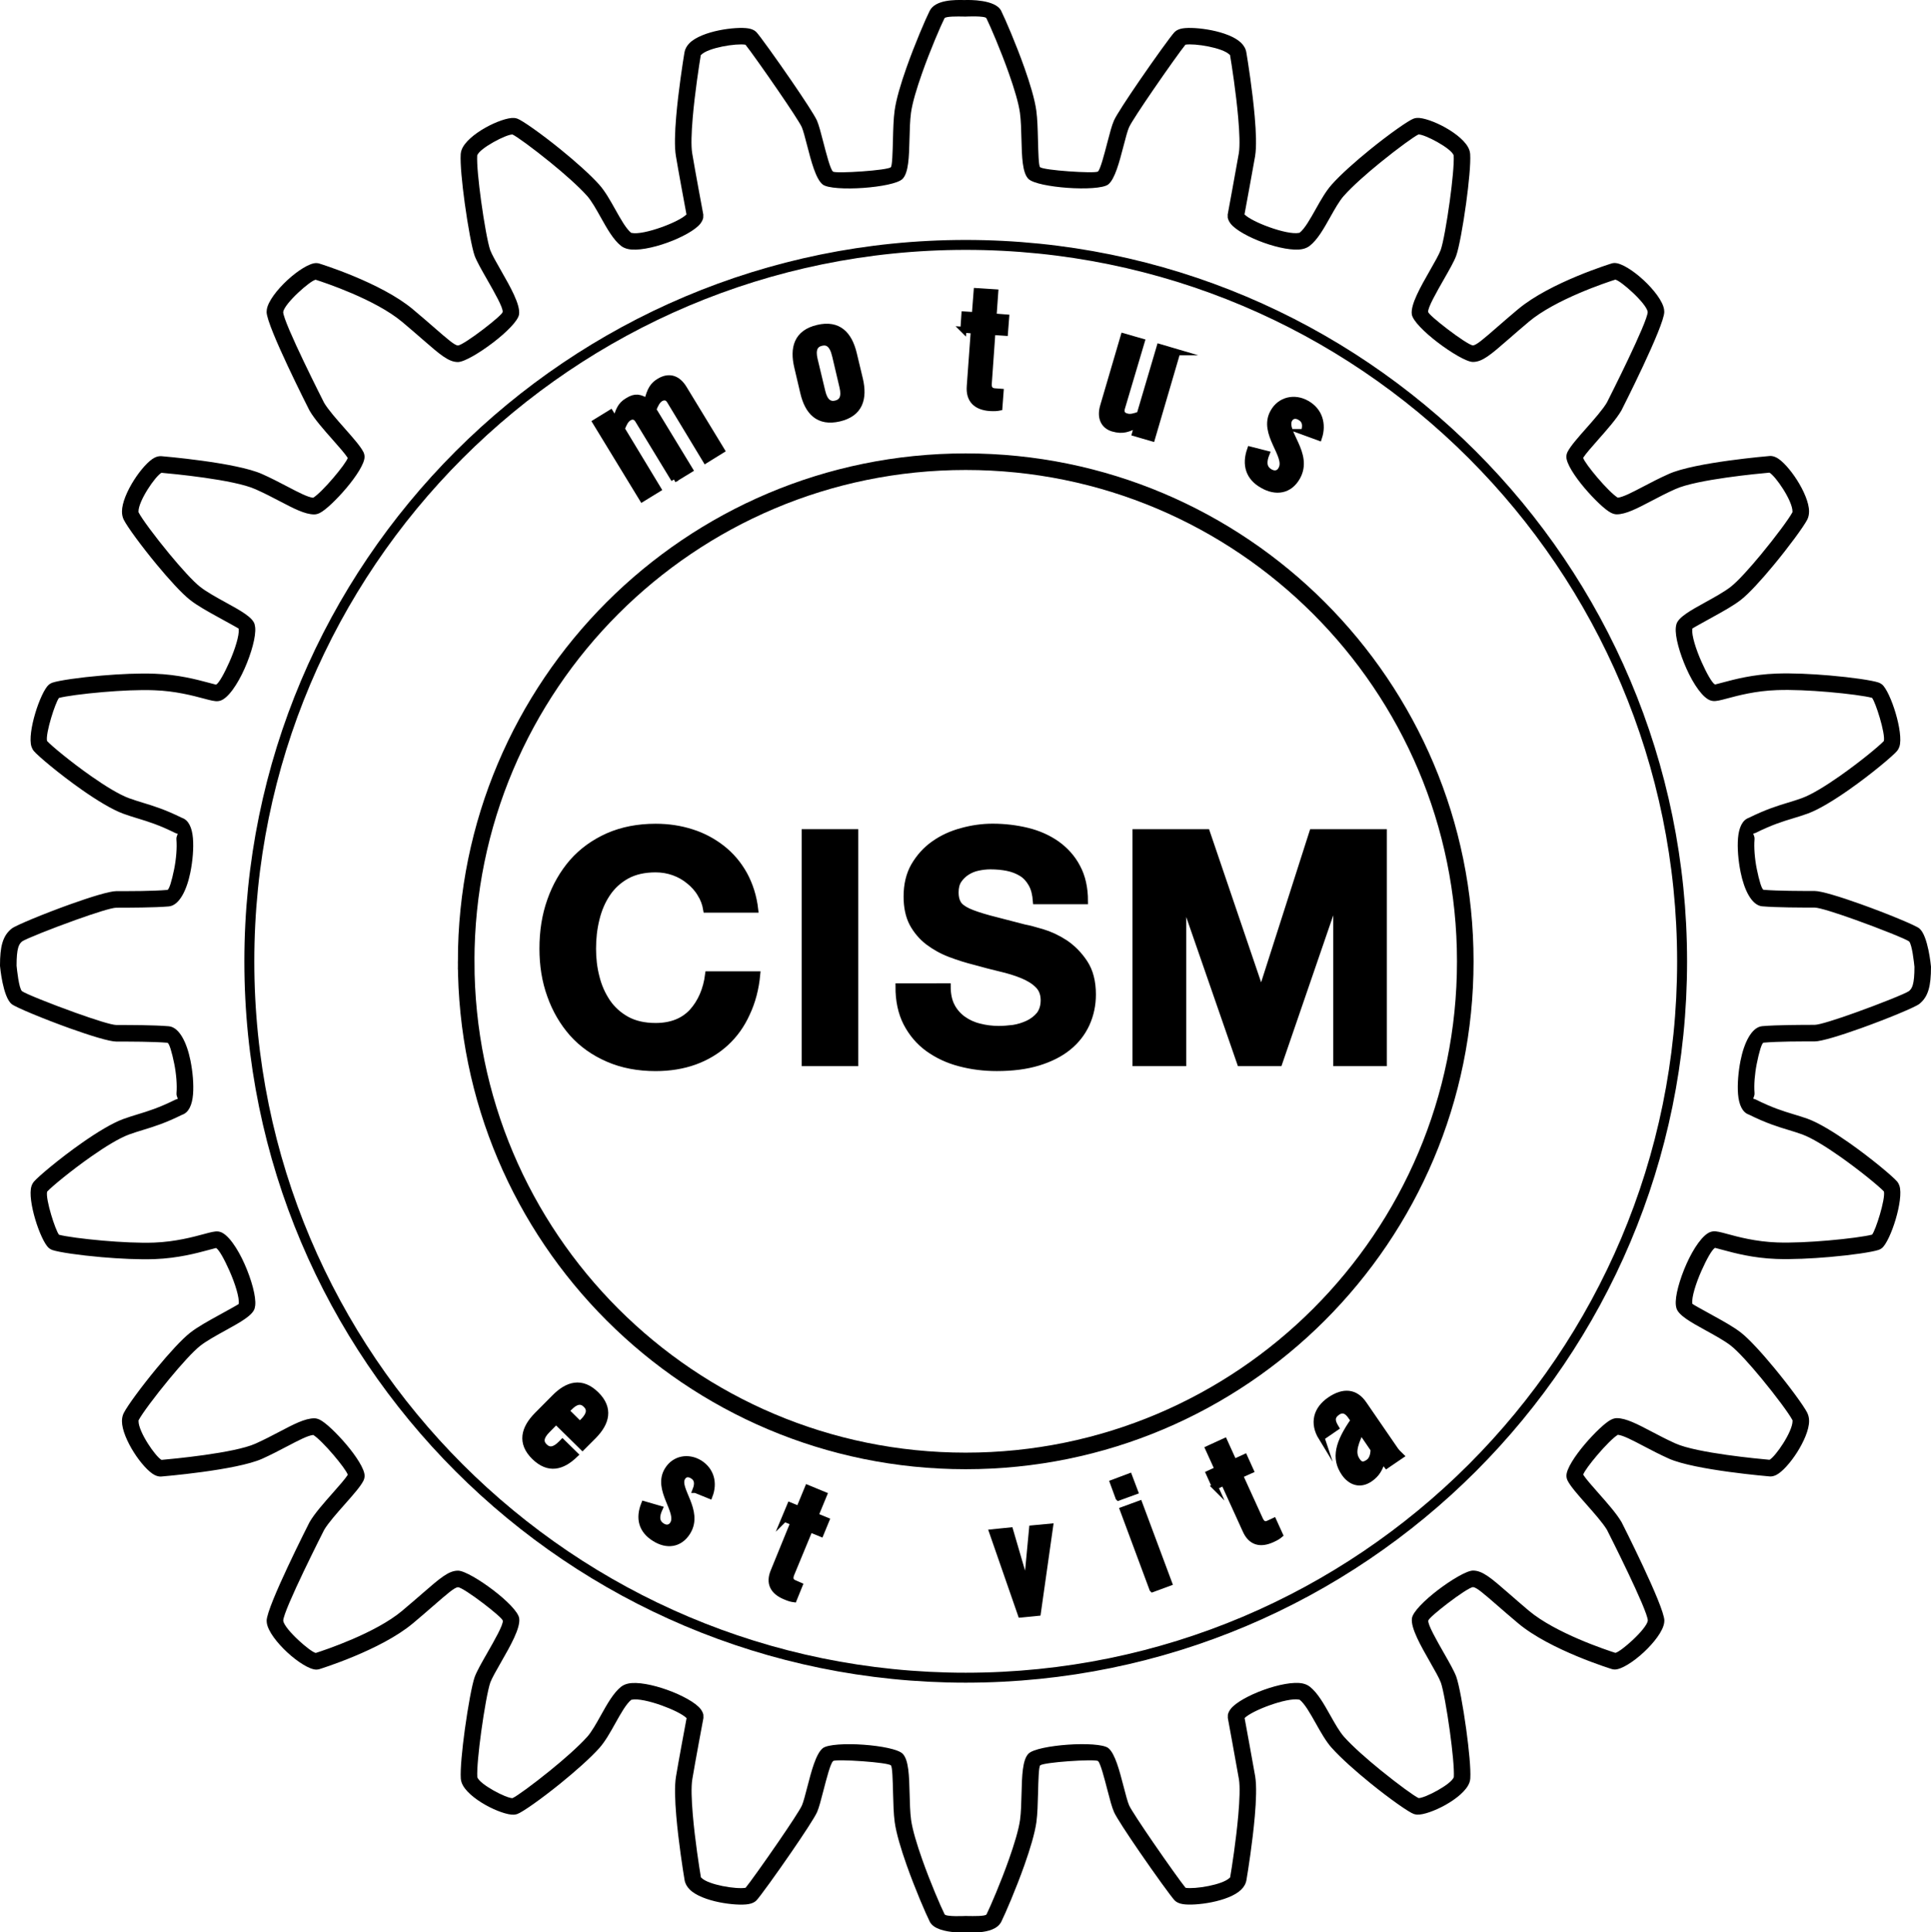
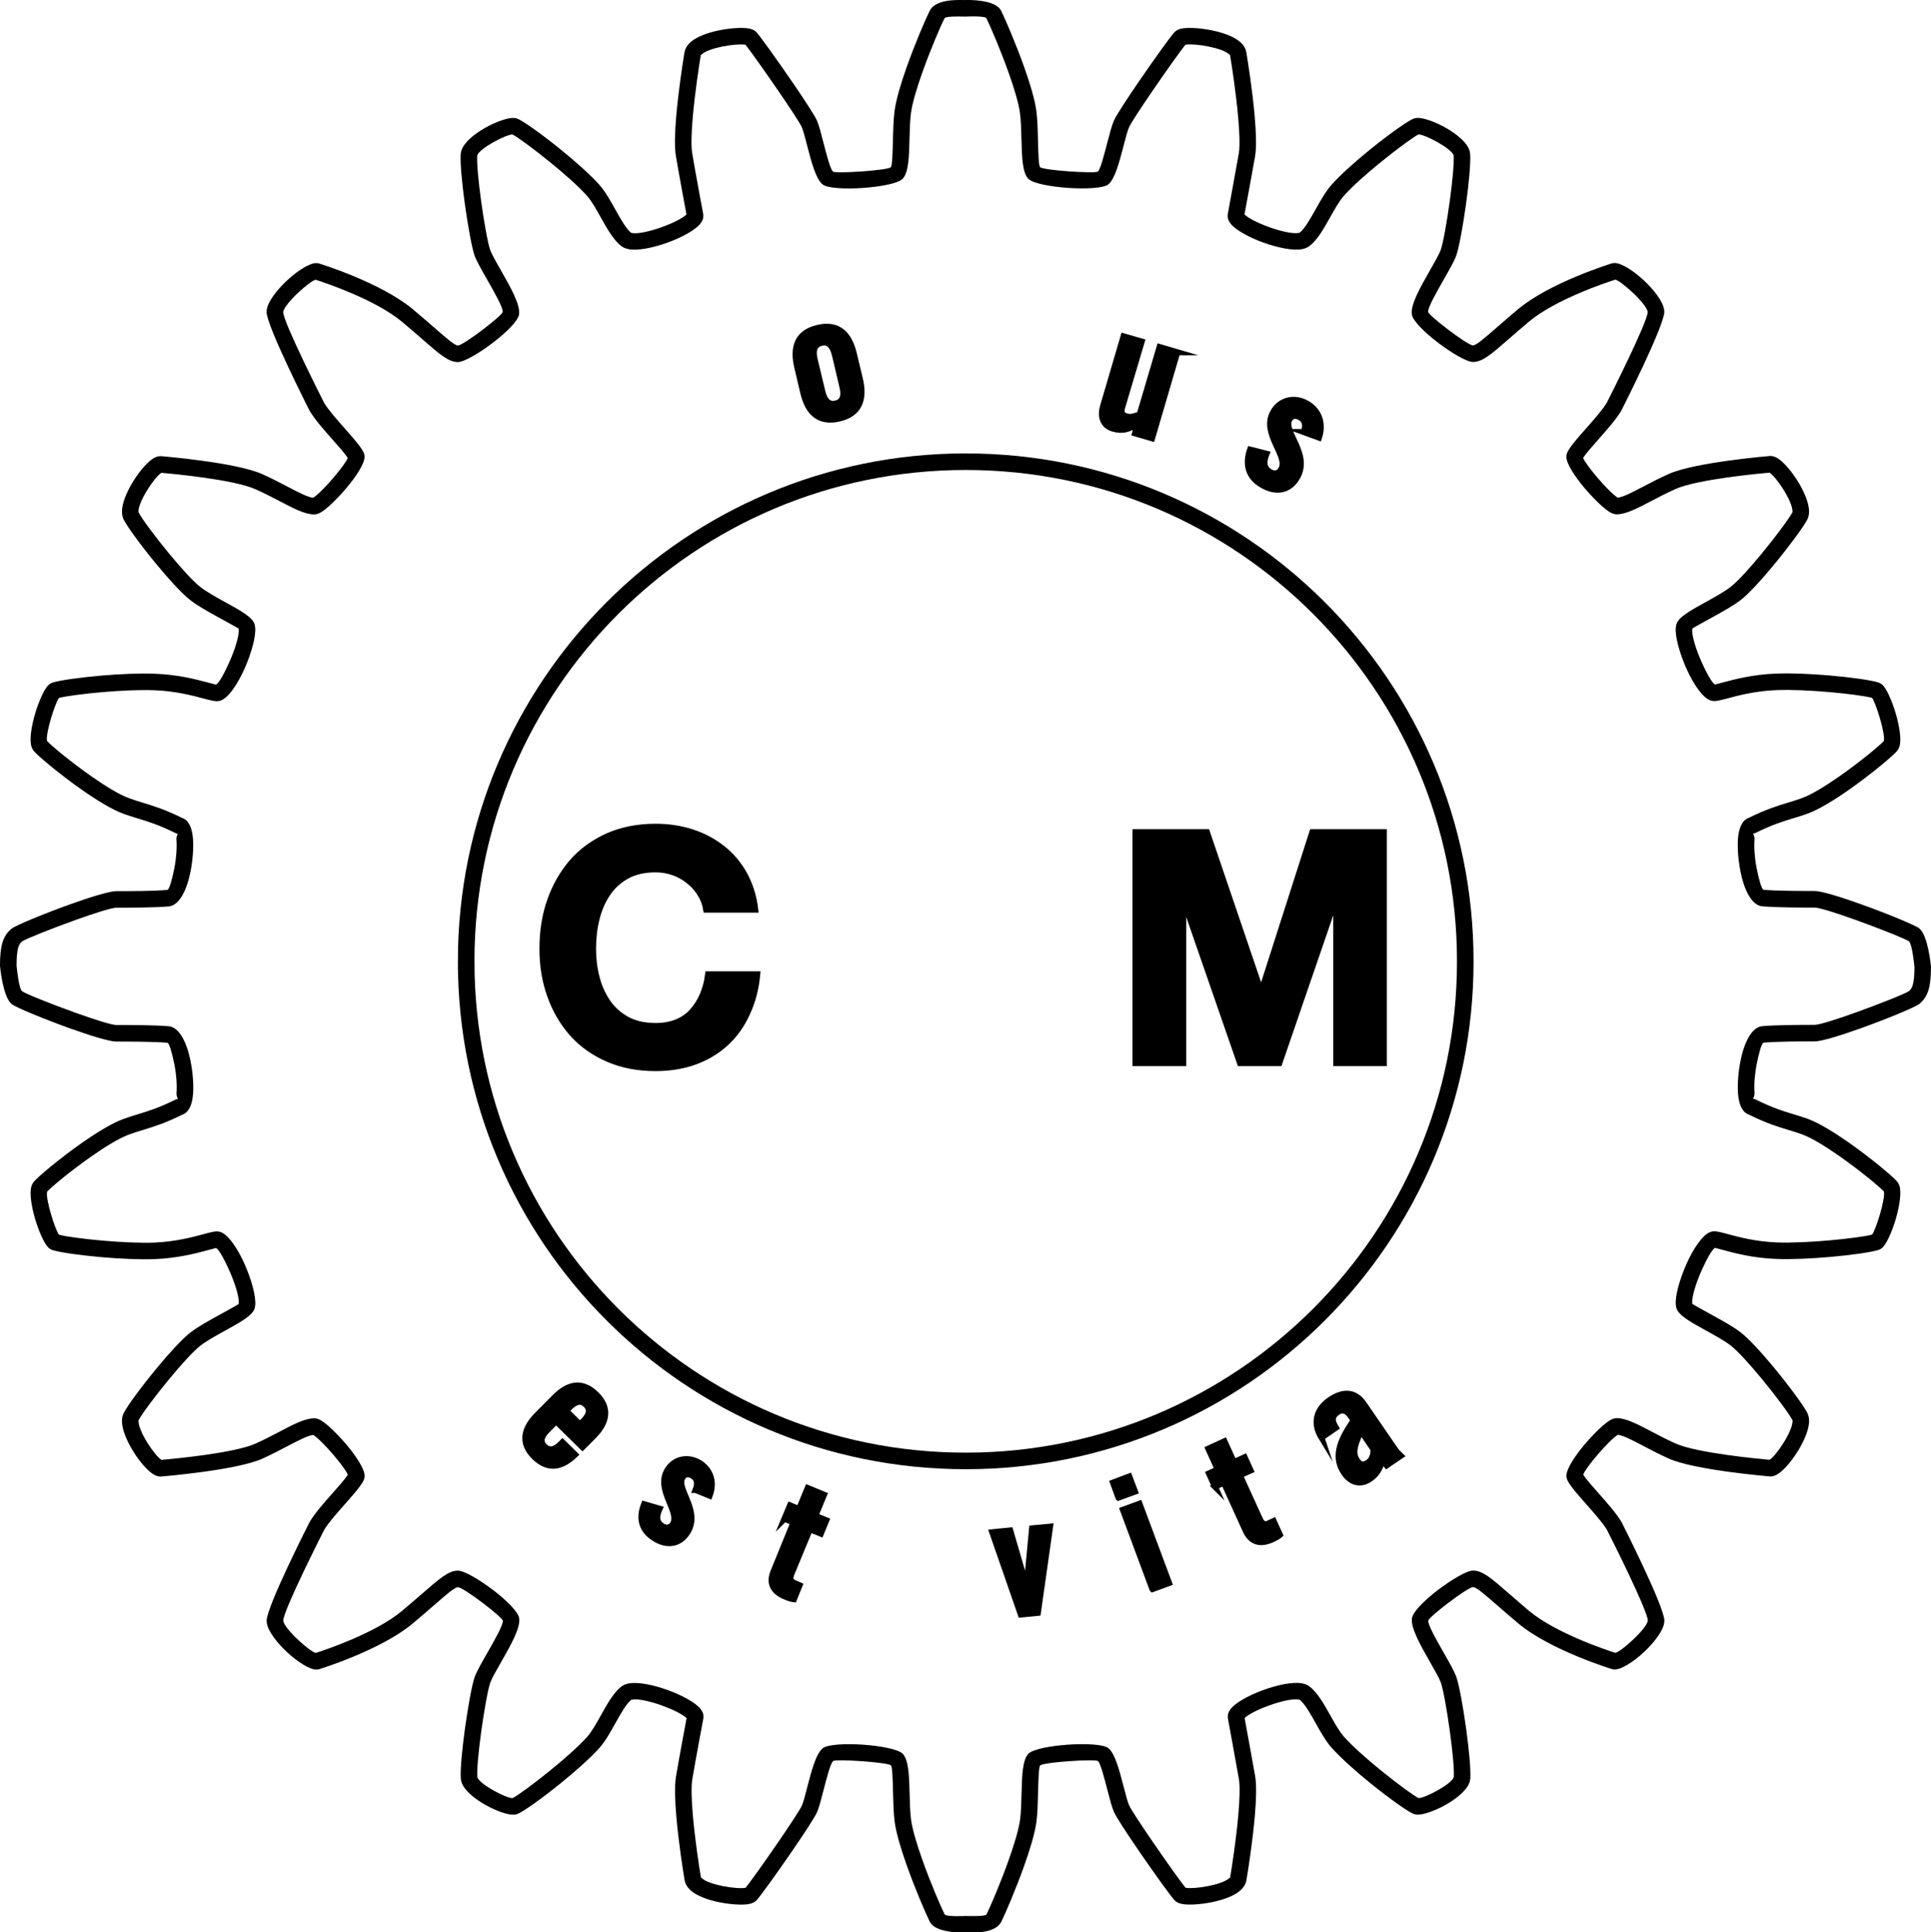
<svg xmlns="http://www.w3.org/2000/svg" xml:space="preserve" width="112.988mm" height="113.048mm" version="1.1" style="shape-rendering:geometricPrecision; text-rendering:geometricPrecision; image-rendering:optimizeQuality; fill-rule:evenodd; clip-rule:evenodd" viewBox="0 0 14780.84 14788.66">
  <defs>
    <style type="text/css">
   
    .str2 {stroke:black;stroke-width:76.1;stroke-miterlimit:4}
    .str0 {stroke:black;stroke-width:46.15;stroke-miterlimit:22.926}
    .str1 {stroke:black;stroke-width:126.84;stroke-miterlimit:4}
    .fil1 {fill:none;fill-rule:nonzero}
    .fil0 {fill:black;fill-rule:nonzero}
   
  </style>
  </defs>
  <g id="Livello_x0020_1">
    <path class="fil0 str0" d="M5360.56 6840.48c-23.39,-37.09 -51.96,-69.79 -87.39,-97.51 -34.34,-28.48 -73.41,-50.43 -116.3,-65.81 -44.05,-15.69 -90.26,-23.48 -138.43,-23.48 -86.81,0 -160.74,16.81 -221.77,50.53 -61,34.14 -110.53,79.71 -148.32,136.84 -37.86,56.6 -65.59,121.79 -82.81,193.9 -18.14,73.31 -26.19,148.32 -26.19,225.87 0,74.55 8.05,146.92 26.19,216.59 17.22,70.42 44.95,132.61 82.81,189.58 37.79,56.06 87.32,100.96 148.32,135.11 61.04,33.66 134.96,50.55 221.77,50.55 118.56,0 211.69,-36.6 278.96,-108.83 65.4,-72.62 108.43,-168.32 123.1,-286.71l375.84 0c-10.1,109.81 -36.6,210.15 -78.43,298.77 -40.15,89.26 -94.16,164.63 -162.34,227.26 -67.65,61.88 -146.58,109.59 -237.58,142.62 -90.34,32.6 -191.06,48.94 -299.55,48.94 -134.21,0 -256.25,-23.02 -364.39,-70.21 -108.38,-46.78 -199.2,-111.46 -273.36,-194 -72.81,-82.78 -130.01,-179.52 -169.38,-290.89 -40.32,-111.3 -59.14,-230.7 -59.14,-359.12 0,-132.32 18.82,-254.66 59.14,-368.05 39.38,-112.46 96.57,-211.32 169.38,-295.6 74.16,-84.01 164.97,-149.69 273.36,-198.1 108.15,-47.38 229.81,-71.05 364.39,-71.05 98.01,0 189.36,13.76 276.52,41.85 87.18,27.42 163.91,69.11 232.24,122.35 68.68,53.79 125.14,119.88 169.43,199.16 43.41,79.37 72.88,170 84.36,271.26l-375.17 0c-7.1,-44.35 -22.46,-84.12 -45.28,-121.82z" />
-     <polygon class="fil0 str0" points="6546.67,6369.22 6546.67,8136.79 6159.35,8136.79 6159.35,6369.22 " />
-     <path class="fil0 str0" d="M7285.23 7699.93c21.81,40.95 51.61,74.79 86.44,99.59 35.28,25.4 76.52,45.24 125.19,57.02 47.77,12.43 96.77,18.47 148.19,18.47 35.41,0 71.65,-2.88 111.9,-7.84 39.39,-6.36 76.07,-17.8 111.22,-34.17 33.49,-15.97 63.87,-38.71 87.57,-67.55 21.6,-29.19 33.14,-65.53 33.14,-110.19 0,-47.42 -14.98,-86.8 -45.34,-116.07 -30.34,-30.19 -70.63,-54.38 -119.25,-74.32 -49.17,-20.19 -105.78,-37.58 -168.78,-52.14 -62.37,-15.06 -126.19,-31.37 -190.18,-49.46 -65.76,-16.44 -130.57,-36.64 -192.98,-60.54 -62.78,-23.8 -118.17,-55.1 -168.38,-92.84 -49.03,-37.66 -89.28,-84.85 -120.16,-141.48 -29.79,-56.92 -44.16,-125.94 -44.16,-207.37 0,-90.34 18.52,-168.49 56.88,-235.42 39.57,-66.87 88.92,-122.79 152.42,-167.2 62.43,-44.45 133.85,-77.18 212.09,-98.09 79.37,-22.06 158.15,-33.12 237.32,-33.12 92.45,0 180.24,10.73 265.73,31.41 84.18,20.55 159.99,54.35 225.39,100.21 65.34,46.68 119.07,105.66 156.75,177.51 39.21,72.49 58.76,159.34 58.76,261.32l-375.59 0c-3.96,-52.67 -14.43,-95.99 -33.99,-130.8 -19.65,-34.59 -43.26,-61.86 -74.76,-81.45 -31.72,-19.65 -68.37,-34.21 -108.57,-42.38 -39.13,-8.08 -83.92,-12.36 -131.2,-12.36 -31.32,0 -61.88,3.6 -93.43,10.27 -32.09,6.37 -59.94,18.14 -86.12,34.82 -25.47,16.35 -45.66,36.56 -62.43,60.79 -16.9,25.29 -24.33,56.26 -24.33,94.57 0,34.17 6.89,62.62 19.78,83.72 12.89,22.1 38.76,41.5 77.25,59.64 39.62,18.12 93.47,35.63 161.48,54.38 68.14,18.22 157.74,41.1 267.8,69.42 33.31,6.06 79.28,18.22 137.14,35.52 58.45,17.44 117.17,44.5 175.05,82.19 56.88,38.41 107.39,88.93 149.13,152.13 42.36,63.71 63.28,144.79 63.28,243.31 0,80.71 -16.09,155.38 -47.51,225.18 -31.45,68.33 -77.69,129.05 -139.92,179.3 -61.21,50.05 -138.77,88.93 -229.77,116.95 -92.61,28.09 -197.08,41.6 -317.99,41.6 -97.12,0 -191.67,-11.33 -283.04,-35.56 -92.16,-23.8 -172.19,-61.92 -243.27,-112.71 -70.13,-50.95 -125.56,-116.34 -166.7,-195.64 -40.47,-78.92 -60.53,-172.8 -59.85,-281.39l376.44 -0.35c0,59.47 10.1,109.56 31.37,151.13z" />
    <polygon class="fil0 str0" points="9238.21,6369.22 9651.34,7584.13 9656.48,7584.13 10045.46,6369.22 10592.49,6369.22 10592.49,8136.79 10228.57,8136.79 10228.57,6883.79 10222.84,6883.79 9792.27,8136.79 9492.07,8136.79 9062.13,6896.3 9056.89,6896.3 9056.89,8136.79 8691.81,8136.79 8691.81,6369.22 " />
    <path class="fil1 str1" d="M3568.21 7357.84c0,-2111.81 1711.78,-3824.19 3823.33,-3824.19 2111.75,-0.34 3824.37,1711.76 3824.37,3823.82 0.76,2111.81 -1712.09,3823.92 -3824.05,3823.92 -2111.24,0.31 -3823.65,-1711.37 -3823.65,-3823.56z" />
-     <path class="fil1 str2" d="M1908.5 7358.24c0,-3028.63 2454.58,-5483.6 5483.05,-5483.88 3028.66,0 5483.77,2454.5 5484.13,5483.11 0.27,3027.89 -2454.75,5482.69 -5483.26,5483 -3028.25,0.31 -5483.58,-2454.27 -5483.92,-5482.23z" />
    <path class="fil0" d="M14613.01 7205.19c-22.87,-17.77 -224.64,-98.65 -414.7,-166.57 -141.45,-50.53 -272.26,-92.42 -308.69,-92.42 -103.57,0 -284.03,-0.01 -399.99,-9.51l-0.25 0c-80.52,-6.91 -138.18,-124.88 -165.76,-260.8 -9.18,-45.26 -15.71,-91.95 -19.07,-135.68 -3.49,-45.45 -3.9,-89.06 -0.71,-126.36 6.75,-78.86 32.81,-137.78 83.04,-154.81 131.51,-64.92 217.52,-91.1 299.9,-116.14 34.59,-10.52 68.51,-20.84 106.83,-34.73 75.6,-27.84 182.65,-94.08 287.43,-167.49 155.92,-109.25 303.25,-231.17 338.95,-269.37 6.25,-29.09 -9.39,-103.67 -31.2,-177.47 -20.66,-69.87 -44.61,-133.37 -59.04,-152.72 -51.36,-13.92 -184.2,-31.95 -334.32,-44.83 -135.84,-11.67 -283,-18.76 -394.07,-14.42l-0.48 0c-162.53,5.57 -296.76,41.52 -379.53,63.68 -49.99,13.37 -84.27,22.55 -109.49,19.6 -4.74,-0.61 -9.72,-1.62 -14.8,-3.01l-0.25 0c-60.86,-16.9 -134.53,-125.26 -188.1,-245.45 -50.78,-113.94 -88.39,-244.12 -81.09,-314.55 0.89,-8.67 2.41,-16.91 4.55,-24.62 15.19,-54.16 110.93,-107.01 216.95,-165.5 72.53,-40.02 150.73,-83.17 198.84,-120.93l0.25 -0.25c54.52,-42.44 143.91,-141.45 231.08,-246.83 110.36,-133.42 214.95,-274.27 241.23,-324.03l0.13 -5.55c0,-40.89 -32.12,-108.89 -71.84,-171.54 -37.41,-58.96 -78.6,-109.35 -104.17,-125.48 -80.6,7.1 -557.56,51.75 -719.76,125.6l-0.73 0.24c-66.06,29.36 -129.04,62.35 -185.6,91.96 -107.14,56.12 -193.32,101.25 -263.34,101.25 -14.15,0 -29.21,-4.29 -44.79,-12.28 -46.03,-23.6 -130.4,-105.05 -201.62,-189.19 -74.96,-88.55 -139.05,-186.6 -139.05,-238.18 0,-13.51 3,-26.35 9.2,-38.45 22.55,-44.57 79.94,-109.51 141.91,-179.63 61.44,-69.52 127.78,-144.57 159.35,-198.27 18.85,-37.18 312.18,-616.95 312.18,-693.38 -5.04,-32.99 -57.69,-94.63 -116.98,-149.77 -54.15,-50.36 -108.16,-91.83 -130.73,-97.28 -66.01,21 -457.65,150.27 -663.57,323.46l0 0.25c-58.21,48.86 -111.22,95.04 -155.96,134.01 -133.49,116.28 -197.98,172.46 -270.96,172.46 -47.47,0 -168.13,-71.94 -271.66,-151.21 -98.83,-75.68 -188.59,-164.08 -195.9,-213.1l0 -0.5c-10.47,-74.37 68.04,-211.86 137.69,-333.77 36.77,-64.4 70.81,-123.99 83.29,-157.99 18.35,-50.63 47.12,-211.09 69.32,-372.83 19.87,-144.81 34.08,-288.35 30.28,-351.92 -10.26,-28.22 -65.16,-68.1 -125.23,-101.82 -59.68,-33.48 -118.97,-57.89 -143.79,-58.23 -33.08,14.87 -158.66,106.18 -291.58,214.1 -105.56,85.7 -213.17,180.76 -279.36,255.17l-0.25 0c-34.64,38.8 -70.12,101.99 -105.33,164.74 -48.69,86.72 -97,172.74 -157.19,219.18 -15.28,11.76 -33.66,19.65 -54.43,24.07 -69.54,14.74 -188.93,-9.67 -297.98,-48.98 -109.59,-39.48 -214.04,-96.16 -252.22,-145.25 -11.17,-14.38 -18.8,-29.68 -22.2,-45.76l-0.25 -24.53c0.17,-0.93 61.41,-332.22 85.2,-468.68 9.12,-56.98 4.98,-159.06 -4.72,-270.52 -16.91,-194.33 -50.6,-410.65 -62.52,-480.6l0 -0.48c-0.08,-0.54 -1.4,-0.68 -4.04,-3.26 -27.73,-26.99 -93.21,-48.4 -161.36,-62.19 -70.65,-14.29 -140.37,-19.32 -175.92,-13.95 -31.55,38 -143.61,195.32 -247,346.05 -88.83,129.52 -169.63,251.95 -184.35,285.34l-0.25 0.25c-12.14,27.16 -27.16,84.89 -43.37,147.25 -30.48,117.25 -64.78,249.06 -115.43,290.4l-0.75 0.5c-36.9,29.12 -177.72,35.58 -311.74,25.99 -130.5,-9.33 -263.92,-34.03 -298.58,-67.91l-0.5 -0.5c-46.91,-46.85 -50.08,-170.82 -53.43,-302.53 -1.83,-71.58 -3.74,-145.82 -11.62,-203.84 -10.58,-75.93 -44.28,-187.04 -84.34,-300.32 -63.71,-180.1 -142.51,-362.39 -172.46,-423.04 -10.02,-19.9 -157.03,-12.68 -157.44,-12.66l-2.97 0.25c-6.25,0 -3.02,-0.21 -15.74,-0.46 -40.42,-0.78 -136.46,-2.59 -144.67,13.4 -30.34,60.97 -108.66,242.31 -171.75,421.01 -40.21,113.89 -74,225.63 -84.38,301.57 -7.97,58.12 -9.89,132.52 -11.72,204.26 -3.35,131.64 -6.53,255.6 -53.3,302.49l-0.25 0.25c-34.4,34.21 -168.35,59.1 -299.21,68.46 -134.47,9.59 -275.61,3.03 -312,-26.35 -52.52,-42.11 -87.92,-179.01 -118.7,-298.07 -15.41,-59.61 -29.54,-114.22 -41.08,-141.15 -15.55,-33.78 -93.84,-152.15 -180.55,-278.65 -103.92,-151.59 -217.72,-311.57 -250.45,-351.78 -35.62,-5.56 -105.79,-0.48 -176.73,14.01 -69.1,14.12 -135.25,35.97 -161.9,63.29 -2.22,2.28 -3.36,2.76 -3.41,3.09 -11.75,70.41 -45.43,287.39 -61.92,481.51 -9.42,110.96 -13.19,212.5 -3.62,269.13l0 0.25c21.61,131.09 84.68,467.62 84.85,468.57l-0.5 25.27c-3.43,15.27 -10.66,29.81 -21.18,43.52 -37.95,49.45 -143.44,106.84 -254.01,146.65 -110.19,39.65 -230.92,64.14 -300.81,48.44 -20.08,-4.51 -37.7,-12.14 -52.16,-23.22l-0.5 -0.5c-59.4,-46.47 -107.36,-132.14 -155.73,-218.56 -35.09,-62.67 -70.46,-125.85 -104.98,-164.97l-0.1 0.09c-67.21,-74.85 -175.67,-170.55 -281.69,-256.64 -132.19,-107.37 -256.43,-198.04 -289.29,-212.94 -25.13,0.3 -84.85,24.86 -144.8,58.55 -60.28,33.86 -115.2,73.82 -124.9,101.78 -3.79,63.15 10.33,205.4 30.07,349.33 22.16,161.69 51.11,322.98 69.44,374.98 12.73,34.33 46.34,93.16 82.7,156.84 69.87,122.33 148.91,260.69 138.17,335.38l0 0.25c-7.34,49.1 -97.59,138.17 -196.79,214.2 -103.1,79.01 -222.97,150.49 -270.95,150.49 -71.67,0 -136.1,-56.06 -268.82,-171.5 -45.04,-39.19 -98.51,-85.7 -157.4,-135.06 -206.29,-173.15 -596.23,-302.14 -663.23,-323.47 -22.58,4.94 -76.99,46.53 -131.39,97.13 -59.21,55.07 -111.78,116.69 -116.94,149.9 0.3,79.3 312.52,693.37 313.41,695.12 31.54,53.43 98.01,128.55 159.43,197.98 61.79,69.86 118.91,134.44 141.15,178.33l0.25 0.25c5.78,11.63 8.58,24.23 8.58,37.61 0,51.53 -64.72,150.31 -140.08,239.3 -71.87,84.9 -156.8,166.82 -202.24,189.38 -14.69,7.3 -29.02,11.2 -42.75,11.2 -70.86,0 -156.99,-45.09 -264.04,-101.11 -54.96,-28.77 -116.11,-60.79 -185.32,-91.44l-0.73 -0.25c-163.52,-74.4 -640.1,-118.77 -719.82,-125.75 -25.91,16.34 -67.14,66.81 -104.33,125.7 -39.52,62.57 -71.28,130.24 -71.13,170.72l0 0.25c0,3.06 0.1,4.96 0.27,5.29l0.25 0.25c23.77,47.79 126.04,185.54 235.25,317.65 89.35,108.11 181.61,210.37 236.66,253.37l0.5 0.24c47.74,37.96 127.29,81.7 200.83,122.12 105.73,58.11 200.95,110.44 215.34,164.35l0 0.25c1.82,6.85 3.14,14.13 3.99,21.69 7.74,70.05 -29.84,201.22 -80.66,315.99 -53.78,121.44 -127.97,230.98 -189.25,247.26l-0.25 0c-4.79,1.26 -9.37,2.16 -13.63,2.62l-0.25 0c-24.87,2.69 -58.78,-6.34 -108.08,-19.52 -83.15,-22.21 -218.6,-58.4 -381.02,-63.9l-0.48 0c-110.25,-4.47 -256.39,2.51 -391.65,14.09 -150.92,12.94 -284.78,31.04 -336.57,44.86 -14.91,20.29 -39.19,83.68 -59.97,153.34 -21.82,73.07 -37.45,146.78 -31.2,175.95 34.16,37.31 182.5,160.55 339.56,270.54 105.01,73.55 212.26,139.86 288.03,167.54 38.07,13.89 71.9,24.21 106.59,34.8 81.87,24.97 168.27,51.32 299.31,115.92 50.38,16.76 76.49,75.83 83.23,154.98 3.19,37.49 2.77,81.37 -0.76,127.06 -3.43,44.28 -10.03,91.32 -19.27,136.61 -27.58,135.15 -84.97,252.09 -165.41,258.93 -55.58,4.66 -130.65,7.06 -205.4,8.28 -86.76,1.43 -149.3,1.44 -194.94,1.44 -36.43,0 -167.38,41.97 -308.94,92.57 -187.66,67.11 -386.32,146.57 -412.96,165.47 -13.63,11.07 -23.29,25.25 -29.77,47.64 -8.61,29.8 -12.41,73.47 -12.41,138.25 2.88,29.76 18.16,176.15 41.72,194.94 22.37,17.86 221.63,97.9 410.61,165.55 142.34,50.95 274.59,93.3 311.76,93.3 103.8,0 284.34,0.01 400.09,9.5l0.25 0c80.7,6.67 138.42,124.68 166.09,260.61 9.13,44.95 15.7,91.53 19.13,135.38 3.53,45.18 4,88.65 0.92,125.94 -6.55,79.42 -32.64,138.78 -83.17,155.55 -131.89,65.07 -218.43,91.47 -300.55,116.53 -34.5,10.52 -68.18,20.81 -106.09,34.61 -75.87,27.71 -183.46,94.25 -288.71,168 -156.34,109.52 -303.61,231.68 -338.23,269.39 -6.71,29.12 9.01,103.52 30.98,177.06 20.67,69.28 44.78,132.24 59.55,152.55 51.45,13.89 184.4,32.02 334.62,45.15 136.01,11.87 283.26,19.2 394.15,15.12 162.88,-6.32 298.54,-42.97 381.61,-65.41 48.57,-13.12 81.98,-22.12 106.68,-19.73l1.23 0c4.33,0.5 8.79,1.39 13.33,2.58 61.56,16.21 136.08,126.49 190.03,248.45 51.1,115.49 88.69,247.15 80.45,316.34 -0.75,6.29 -2.03,12.89 -3.81,19.69l0 0.5c-14.78,54.71 -111.33,107.94 -217.86,166.62 -73.19,40.32 -151.89,83.68 -198.58,120.59l-0.25 0.24c-54.89,42.97 -147.17,145.27 -236.62,253.42 -109.36,132.23 -211.66,269.59 -235.8,317.42l-0.01 5.91c0,40.88 31.89,108.68 71.48,171.16 37.37,58.97 78.49,109.31 104.05,125.3 79.41,-6.91 556.9,-50.98 719.8,-124.43 67.78,-30.48 128.02,-62.13 182.33,-90.63 108.74,-57.23 196.21,-103.18 267.99,-103.18 13.33,0 27.43,3.83 42.07,11 45.29,22.23 130.36,103.99 202.32,188.87 75.46,89.02 140.37,187.98 140.37,239.89 0,12.91 -2.79,25.37 -8.58,37.22l-0.25 0.75c-22.12,43.92 -79.64,108.89 -141.77,179.09 -61.3,69.24 -127.49,144.03 -158.8,196.92 -0.89,1.75 -313.49,616.67 -313.49,695.48 0,0.2 -0.03,0.13 -0.07,0 4.68,32.5 57.46,93.93 116.92,149.09 54.69,50.73 109.51,92.51 132.22,97.63 67.89,-21.68 457.34,-150.87 662.5,-323.5l0 -0.25c64.34,-54 112.97,-96.27 154.16,-132.05 135.34,-117.6 200.27,-174.03 272.44,-174.03 47.75,0 167.96,71.57 271.29,150.6 99.15,75.82 189.35,164.53 196.79,213.45l0 0.5c10.77,74.23 -67.93,211.86 -137.78,333.98 -36.75,64.24 -70.77,123.74 -83.24,157.12 -18.24,51.25 -47.28,213.14 -69.53,375.43 -19.75,143.99 -33.91,286.32 -30.19,349.43 9.72,28.34 64.72,68.43 124.96,102.31 59.84,33.65 119.28,58.11 144.13,58.48 32.21,-14.01 155.54,-103.87 287.28,-210.63 107.05,-86.75 216.92,-183.51 284.83,-258.89l0.1 0.09c34.64,-39.38 69.66,-102.08 104.44,-164.37 48.47,-86.78 96.57,-172.94 155.46,-219.34l0.75 -0.5c14.22,-10.91 31.51,-18.51 51.2,-23.06 69.7,-16.17 191.02,8.4 301.81,48.21 111.01,39.89 216.93,97.42 254.65,146.57 10.3,13.42 17.42,27.67 20.9,42.63l0.5 25.51c-0.17,0.95 -63.67,338.27 -85.1,468.85l0 0.25c-9.65,57 -5.87,159.1 3.64,270.52 16.52,193.73 50.19,409.86 62.1,479.88l3.82 3.68c27.18,27.38 92.96,49.12 161.59,63.08 70.89,14.42 141.01,19.32 176.49,13.55 31.55,-37.96 144.29,-195.96 248.06,-347.05 88.01,-128.11 167.96,-249.02 183.33,-283.23 11.68,-27.2 25.68,-81.42 40.97,-140.63 30.74,-119.06 66.13,-256 118.9,-297.82 37.71,-29.2 178.12,-35.87 311.78,-26.36 130.9,9.33 264.84,34.34 299.3,68.86 46.68,46.88 49.84,171.07 53.2,303.01 1.82,71.3 3.72,145.21 11.47,203.15 10.62,76.27 44.57,188.26 84.87,302.25 63.15,178.58 141.39,359.73 171.72,420.64 10.26,20 156.8,12.79 157.2,12.78l2.97 -0.25c6.32,0 3.11,0.21 16.05,0.46 40.66,0.77 135.78,2.56 144.4,-12.22 29.8,-60.36 108.37,-242.44 172.05,-422.45 40.23,-113.68 74.12,-225.25 84.81,-301.22 7.71,-57.69 9.59,-131.46 11.39,-202.68 3.36,-132.06 6.55,-256.52 52.92,-303.55l0.99 -0.99c34.71,-33.91 168.18,-58.59 298.7,-67.89 134.1,-9.56 274.83,-3.14 311.62,25.86l0.75 0.73c50.8,41.25 85.16,173.76 115.62,291.19 16.12,62.15 31,119.57 42.74,146.08 14.97,33.35 95.47,155.08 184.15,284.21 103.71,150.99 216.37,308.93 248.12,347.22 35.61,5.48 105.48,0.47 176.25,-13.92 67.85,-13.78 132.98,-35.18 160.7,-62.16 2.72,-2.64 4.15,-3.26 4.2,-3.62l0 -0.73c12.11,-69.54 45.73,-284.95 62.57,-478.43 9.73,-112.01 13.85,-214.78 4.66,-272.13 -23.7,-135.54 -84.85,-468 -85.02,-468.93l0.25 -24.53c3.35,-15.66 10.98,-30.87 22.27,-45.37 38.02,-48.82 142.38,-105.5 251.85,-145.01 109.13,-39.4 228.63,-63.98 298.15,-49.17 20.72,4.41 39.06,12.28 54.28,24.07 60.33,46.71 108.8,132.99 157.58,219.8 34.99,62.28 70.22,124.97 105.31,164.41l-0.14 0.12c66.31,74.09 174.96,169.89 281.52,256.4 132.58,107.62 257.46,198.55 289.7,212.68 24.97,-0.58 84.19,-25.03 143.82,-58.53 60.42,-33.93 115.63,-74.09 125.35,-102.3l-0.08 1.01 0.1 -1.32c3.57,-63.56 -10.75,-206.82 -30.61,-351.39 -22.23,-161.64 -50.89,-321.86 -69.01,-372.59l-0.16 0.05c-12.57,-34.17 -46.71,-94.01 -83.57,-158.58 -69.5,-121.82 -147.68,-258.85 -137.37,-332.67l0 -0.25c7.12,-49.23 96.83,-137.88 195.68,-213.73 103.38,-79.33 223.97,-151.26 271.67,-151.26 73.26,0 138.74,57.01 275.55,176.16 48.02,41.81 104.58,91.06 151.36,130.46 205.02,172.47 595.13,301.59 663.05,323.22 22.45,-5.01 77.14,-46.87 131.8,-97.75 59.4,-55.31 112.1,-116.92 116.58,-149.45 -0.13,0.13 -0.16,0.18 -0.16,0 0,-76.95 -300.3,-669.99 -312.65,-694.35 -31.75,-52.8 -97.33,-126.96 -158.22,-195.83 -62.65,-70.86 -120.8,-136.63 -143.13,-180.84l0 -0.25c-6.03,-12.07 -8.9,-24.74 -8.9,-37.94 0,-52.01 64.57,-150.64 139.86,-239.47 71.91,-84.84 156.77,-166.56 202.27,-189.24l0.1 0.2c15.1,-7.52 29.66,-11.55 43.31,-11.55 70.47,0 157.4,45.63 265.49,102.38 56.21,29.51 118.69,62.32 183.86,91.55l0.24 0c162.74,73.39 640.55,117.85 720.06,124.84 25.48,-16.29 66.51,-66.63 103.88,-125.52 39.69,-62.54 71.71,-130.36 71.71,-171.17l0.05 -5.26c-24.82,-48.7 -128.15,-187.91 -237.98,-320.74 -88.62,-107.19 -179.78,-208.25 -234.58,-251.06 -46.78,-36.56 -124.46,-79.35 -196.93,-119.29 -106.96,-58.93 -204.23,-112.53 -219.38,-167.54 -2.07,-7.56 -3.53,-14.94 -4.33,-22.03 -7.93,-69.44 29.71,-200.36 80.77,-315.31 53.73,-120.95 127.74,-230.33 188.94,-247.35 5.11,-1.49 10.11,-2.5 14.89,-3.02l0.25 0c25.43,-2.69 59.22,6.46 108.41,19.79 82.76,22.49 217.33,58.95 380.29,64.96 110.7,4.08 257.49,-3.19 393.16,-14.97 150.85,-13.08 284.28,-31.17 335.57,-44.94 14.4,-19.33 38.34,-82.86 59.02,-152.79 21.82,-73.81 37.45,-148.32 31.2,-177.4 -36.39,-38.58 -183.97,-160.71 -339.93,-270.02 -104.37,-73.14 -210.88,-139.11 -286.29,-166.96 -40.23,-14.31 -71.61,-23.83 -103.46,-33.49 -83.59,-25.35 -170.19,-51.65 -302.89,-117.42 -51.11,-16.67 -77.42,-76.86 -83.96,-157.4 -2.98,-36.76 -2.54,-79.46 0.86,-123.83 3.38,-44.05 9.62,-89.78 18.24,-132.98 27.34,-136.9 85.28,-256.34 166.49,-263.17 55.66,-4.79 130.78,-7.23 205.5,-8.49 86.59,-1.44 149.13,-1.45 194.73,-1.45 36.72,0 168.96,-42.38 311.46,-93.36 187.67,-67.14 385.52,-146.32 410.95,-164.96 13.34,-10.94 22.92,-25.06 29.43,-47.55 8.63,-29.84 12.52,-73.45 12.53,-138 -2.84,-28.98 -17.79,-170.19 -40.99,-194.87zm-7115.93 7583.47l-187.27 0c-70.38,-5.68 -163.86,-23.91 -192.29,-79.76l-0.25 -0.5c-31.29,-62.7 -112.56,-250.7 -177.9,-435.49 -42.66,-120.64 -78.84,-241 -90.79,-327.03l0 -0.25c-8.58,-63.87 -10.58,-141.95 -12.49,-217.26 -2.69,-105.83 -5.25,-205.45 -16.55,-216.8 -11.7,-11.71 -112.44,-24.15 -218.53,-31.71 -108.54,-7.72 -212.81,-10.26 -223.33,-1.62l-0.75 0.75c-19.82,15.71 -49.5,130.57 -75.29,230.42 -16.8,65.04 -32.18,124.6 -46.95,158.96l-0.25 0.5c-18.17,41.1 -102.85,170 -194.94,304.05 -115.47,168.13 -245.32,348.05 -270.15,372.91l-0.5 0.5c-14.14,13.78 -34.6,22.66 -59.51,26.96 -48.18,8.32 -137.83,3.21 -224.21,-14.36 -89.43,-18.18 -179.42,-50.82 -226,-97.75 -20.55,-20.7 -34.27,-44.49 -38.94,-71.58l0 -0.25c-12.21,-71.75 -46.87,-293.82 -63.63,-490.5 -10.23,-119.96 -13.85,-232.54 -2.15,-301.73 17.86,-108.58 66.18,-367.51 81.13,-447.26 -29.85,-29.26 -106.3,-66.81 -189.86,-96.83 -91.22,-32.77 -185.58,-54.29 -230.96,-43.76 -1.65,0.38 -2.08,0.14 -2.38,0.17 -39.27,31.29 -80.87,105.78 -122.77,180.8 -38.19,68.4 -76.63,137.24 -120.65,187.07l-0.25 0.5c-72.15,80.09 -187.38,181.67 -299.19,272.28 -147.29,119.38 -293.25,221.87 -331.18,234.19 -7.65,2.43 -15.54,3.99 -23.57,4.59 -45.76,3.41 -137.07,-28.54 -218.36,-74.25 -83.23,-46.81 -162.2,-111.08 -182.97,-172.27 -3.39,-10.01 -5.55,-20.09 -6.29,-30.11l0 -0.75c-4.62,-70.48 10.16,-223.45 31.08,-375.94 23.38,-170.49 54.8,-343.13 75.52,-401.19l0.25 -0.5c16.2,-43.78 52.81,-107.79 92.36,-176.94 59.39,-103.86 126.26,-220.79 122.47,-252.73 -2.22,-14.25 -70.93,-72.55 -148.28,-131.71 -85.31,-65.24 -174,-124.33 -194.5,-124.33 -25.34,0 -78.62,46.3 -189.69,142.81 -44.9,39.01 -98.03,85.19 -155.65,133.54l-0.12 -0.14c-245.09,206.14 -715.43,350.51 -716.77,350.92l-10.4 2.22c-4.97,0.64 -9.16,1.01 -12.28,1.01 -50.81,0 -143.83,-59.29 -222.61,-132.36 -77.51,-71.9 -147.54,-161.56 -156.17,-225.25 -0.86,-6.38 -1.32,-11.9 -1.32,-16.48 0,-108.96 326.43,-750.63 327.36,-752.46l1.74 -2.97c37.17,-64.52 108.98,-145.67 175.4,-220.69 49.79,-56.26 96.32,-108.83 116.81,-140.92 -9,-26.24 -55.45,-87.9 -108.57,-150.54 -59.33,-69.99 -123.84,-135.07 -156.03,-154.33 -42.44,4.58 -113.63,41.95 -200.82,87.74l-0.25 0c-57.81,30.34 -121.95,64.04 -188.99,94.19 -197.74,89.17 -771.57,136.18 -773.21,136.31l-4.96 0.25c-14.86,0 -29.96,-4.03 -45.12,-11.54 -45.17,-22.4 -109.09,-93.72 -159.61,-173.45 -50.56,-79.8 -91.28,-172.5 -91.28,-239.03 0,-22.36 4.24,-43.22 13.47,-61.85l0.25 -0.25c28.09,-55.95 137.19,-204.01 251.31,-342 93.76,-113.35 192.88,-222.45 256.45,-272.23 56.41,-44.49 138.93,-89.95 215.68,-132.23 81.71,-45 155.73,-85.79 156.41,-88.34l0.35 -2.34c5.57,-46.81 -27.13,-152.34 -70.54,-250.44 -38.58,-87.22 -80.54,-163.7 -103.03,-175.77 -7.23,1.66 -29.46,7.67 -59.6,15.82 -87.75,23.7 -231.06,62.43 -409.86,69.36 -118.6,4.36 -270.91,-3.03 -409.51,-15.12 -169,-14.77 -322.01,-37.17 -373.64,-54.34l-0.63 -0.21c-9.94,-3.38 -18.92,-8.65 -27.05,-15.57l-0.25 -0.25c-31.58,-26.92 -74.29,-121.03 -103.08,-217.51 -28.91,-96.8 -46.61,-202.94 -29.12,-256 4.36,-12.95 10.56,-24.4 18.71,-34 31.95,-37.98 196.44,-176.88 366.72,-296.17 113.14,-79.26 230.75,-151.51 317.94,-183.35 38.2,-13.91 74.93,-25.13 112.56,-36.6 77.61,-23.68 159.44,-48.65 286.06,-111.5l15.36 -5.19c7.89,-1.6 -9.71,-16.67 -7.38,-44.91 2.55,-30.79 2.11,-67.48 -0.92,-106.11 -3.13,-39.99 -8.84,-81.15 -16.64,-119.53 -17.4,-85.45 -38.25,-158.35 -52.64,-159.54 -109.7,-8.99 -287.6,-9 -389.93,-9 -53.06,0 -200.71,-45.72 -354.38,-100.73 -198.95,-71.22 -415.53,-160.92 -446.77,-185.85 -68.35,-54.56 -89.23,-287.79 -89.28,-288.44l-0.5 -5.46c0,-75.99 5.46,-130.7 17.86,-173.59 14.56,-50.29 37.79,-83.3 71.43,-110.58l0.99 -0.73c31.4,-24.57 249.73,-114.73 449.1,-186.02 152.91,-54.66 299.21,-100 351.56,-100 57.46,0 136.17,-0.01 192.96,-0.94 68.85,-1.13 139.83,-3.48 196.97,-8.28 14.1,-1.19 34.68,-73.17 51.96,-157.86 7.9,-38.74 13.66,-80.33 16.78,-120.76 3.02,-39.02 3.41,-76.08 0.76,-107.23 -2.37,-27.92 15.2,-42.74 7.31,-44.35l-15.36 -5.19c-125.73,-62.36 -207.42,-87.28 -284.8,-110.87 -37.82,-11.54 -74.74,-22.8 -113.05,-36.79 -87.1,-31.83 -204.36,-103.83 -317.26,-182.9 -171.95,-120.42 -337.89,-260.55 -368.21,-297.18 -7.76,-9.42 -13.71,-20.49 -17.9,-32.98 -17.75,-52.98 -0.24,-159.17 28.69,-256.05 28.81,-96.54 71.57,-190.89 103.41,-218.16 8.46,-7.21 17.69,-12.58 27.54,-15.88 50.99,-17.12 205.89,-39.72 376.57,-54.34 138.08,-11.83 289.32,-18.86 407.01,-14.09 178.17,6.11 321.34,44.37 409.26,67.85 31.04,8.29 53.71,14.34 60.18,15.75 22.13,-11.37 64.02,-87.53 102.65,-174.76 43.31,-97.8 76.02,-203.29 70.75,-251.08l-0.48 -3.11c-0.51,-1.71 -73.22,-41.69 -153.93,-86.05 -78.07,-42.91 -162.5,-89.32 -218.67,-134 -63.64,-50.01 -162.53,-158.85 -256,-271.94 -114.54,-138.57 -223.66,-286.76 -251.1,-341.93 -9.03,-18.25 -13.3,-39.11 -13.4,-61.77l0 -0.25c-0.14,-66.48 40.2,-158.84 90.43,-238.36 50.38,-79.75 113.99,-151.19 158.9,-173.87 15.1,-7.59 30.45,-11.72 45.97,-11.76l4.96 0c1.64,0.13 575.75,47.53 773.86,137.65 68.14,30.3 133.37,64.45 192.01,95.14 85.33,44.66 155.11,81.19 197.17,85.76 32.46,-19.33 97.33,-84.8 156.77,-155.02 52.9,-62.48 99.12,-123.81 108.23,-149.88 -20.47,-31.96 -66.66,-84.18 -116.14,-140.13 -66.55,-75.22 -138.67,-156.75 -176.03,-221.75l-1.74 -2.97c-0.93,-1.83 -327.29,-643.23 -327.29,-752.24 0,-5.74 0.51,-11.87 1.47,-18.26l0 -0.25c9.5,-63.2 79.18,-152.35 156.12,-223.91 78.29,-72.83 170.63,-131.82 221.64,-131.82 4.43,0 9.05,0.39 13.72,1.07l9.41 2.22c1.35,0.41 472.19,144.63 717.32,350.39 66.34,55.6 116.86,99.54 159.39,136.55 108.57,94.44 161.27,140.29 185.56,140.29 20.62,0 109.06,-59 194.16,-124.22 77.37,-59.29 146.11,-117.76 148.23,-131.97 4.26,-32.35 -63.17,-150.45 -122.81,-254.86 -39.51,-69.19 -76.02,-133.12 -91.62,-175.18l-0.25 -0.73c-20.73,-58.03 -52.22,-230.83 -75.63,-401.48 -20.89,-152.32 -35.63,-305.11 -30.98,-375.71l0 -0.75c0.76,-9.97 2.88,-19.94 6.24,-29.84 20.87,-61.1 99.76,-125.39 182.99,-172.16 81.42,-45.76 172.94,-77.82 219.04,-74.33l0.25 0c8.29,0.64 16.37,2.24 24.15,4.87 37.88,13 184.79,116.38 332.35,236.23 110.84,90.02 224.67,190.54 296.05,270.03l0.25 0.5c44.58,50.31 83.03,119.02 121.19,187.17 42.14,75.29 83.92,149.93 122.47,180.48 0.38,0.18 0.84,-0.16 3.18,0.37 45.5,10.22 139.49,-11.26 230.43,-43.99 83.5,-30.06 159.89,-67.71 189.57,-97.24 -14.8,-79.26 -62.91,-338.1 -80.92,-447.33 -11.66,-68.84 -8.05,-180.82 2.09,-300.33 16.72,-196.87 51.4,-419.94 63.41,-492.15l0 -0.25c4.6,-26.48 17.8,-49.74 37.58,-69.99 46.35,-47.49 137.08,-80.51 227.31,-98.95 86.98,-17.77 177.35,-23.02 225.33,-14.68 24.65,4.29 44.82,13.06 58.74,26.63l0.75 0.75c23.34,23.49 155.54,207.41 272.19,377.58 90.77,132.4 173.82,258.91 191.94,299.45l0.5 0.99c14.95,34.92 30.3,94.21 47.04,159 25.88,100.09 55.64,215.17 75.59,231.17 10.91,8.82 115.26,6.36 223.8,-1.39 105.83,-7.56 206.42,-19.98 218.79,-31.68 11.32,-11.97 13.87,-110.99 16.54,-216.15 1.92,-75.74 3.96,-154.29 12.72,-218.12 11.77,-86.17 47.79,-206.42 90.32,-326.85 65.28,-184.88 146.63,-373.08 177.92,-435.84l0.25 -0.5c43.94,-86.43 196.28,-83.51 259.89,-82.28l0.25 0c1.07,0.01 -0.55,-0.04 13.25,-0.04 26.92,-0.82 230,-5.06 273.79,82.82l0 0.25c31.21,63.2 113.13,252.32 178.49,437.1 42.41,119.92 78.35,239.38 90.24,325.09l0 0.25c8.7,63.81 10.73,142.28 12.65,217.95 2.67,104.75 5.18,203.36 16.04,215.56 13.37,11.96 113.6,24.48 219.04,32.01 106.71,7.63 209.37,10.09 223.82,1.73 18.47,-15.14 47.23,-125.68 72.79,-223.99 17.53,-67.48 33.8,-129.97 50.19,-166.78 17.9,-40.93 103.1,-170.81 195.61,-305.69 113.84,-165.97 241.38,-343.12 268.35,-371.13 14.29,-14.7 35.63,-23.97 61.89,-28.23l0.24 0c47.94,-7.77 136.44,-2.51 221.77,14.74 88.67,17.94 177.95,49.79 224.78,95.37 21.62,21.01 35.96,45.49 40.62,73.64 12.35,72.07 47,294.18 64.09,490.47 10.44,119.92 14.42,232.57 3.23,301.99l0 0.73c-18.17,104.2 -66.63,366.93 -81.38,446.78 29.66,29.73 105.62,67.33 188.61,97.22 90.04,32.46 183.22,53.75 229.09,44.03 2.76,-0.59 2.42,0.54 3.17,-0.04l0.25 -0.25c39.4,-30.4 81.53,-105.43 123.99,-181.04 38.19,-68.03 76.65,-136.52 121.58,-186.91l-0.14 -0.12c70.46,-79.2 183.62,-179.27 294.22,-269.07 147.63,-119.84 295.33,-223.46 334.12,-237.09 7.93,-2.79 16.29,-4.49 24.91,-5.14 45.69,-3.52 136.81,28.41 218.05,73.99 82.96,46.56 161.81,110.48 182.88,171.15 3.61,10.39 5.89,20.72 6.66,30.81l0 0.75c4.68,70.94 -10.15,225.11 -31.17,378.38 -23.26,169.55 -54.62,341.04 -75.76,399.35l0 0.25c-15.76,42.93 -52.51,107.27 -92.21,176.8 -59.33,103.84 -126.15,220.89 -122.38,253.51 2.15,14.01 70.42,71.91 147.39,130.86 85.54,65.5 174.58,124.94 194.87,124.94 25.56,0 78.39,-46.01 187.71,-141.24 42.16,-36.73 92.2,-80.31 157.95,-135.5l0.12 0.14c245.24,-206.18 715.85,-350.25 717.19,-350.66l9.41 -2.22c4.75,-0.69 9.31,-1.06 13.66,-1.06l0 0.25c50.95,-0.01 143.22,58.89 221.4,131.59 76.93,71.56 146.65,160.77 156.16,224.19 0.95,6.44 1.45,12.55 1.45,18.22 0,108.87 -326.08,750.42 -327,752.25l-1.74 3.22c-37.15,63.96 -108.75,144.95 -174.99,219.9 -50.17,56.76 -97.05,109.82 -117.38,141.73 8.78,25.85 54.6,86.78 107.31,149.04 59.52,70.31 124.73,136.04 157.91,155.92 41.34,-4.53 111.19,-41.12 196.74,-85.92 57.3,-30 121.03,-63.38 192.34,-95.1 197.93,-90.21 772.39,-137.93 774.02,-138.06l4.96 -0.25c14.59,0 29.72,4.08 45.03,11.71l0.1 -0.2c44.69,22.29 108.6,93.77 159.32,173.7 50.69,79.93 91.65,172.78 91.65,239.41 0,22.62 -4.28,43.59 -13.53,62.15l-0.5 0.99c-28.87,55.44 -140.59,206.98 -256.56,347.2 -92.2,111.46 -188.56,217.6 -250.91,266.13 -56.02,43.82 -138.98,89.62 -215.94,132.09 -81.64,45.04 -155.38,85.75 -155.99,87.96l-0.6 4.04c-5.04,48.62 27.52,153.3 70.68,250.14 38.67,86.75 80.78,162.41 103.49,173.95 5.91,-1.2 29.04,-7.38 61.01,-15.93 87.54,-23.43 229.45,-61.43 407.77,-67.62 118.61,-4.66 270.86,2.5 409.43,14.4 169.96,14.6 323.63,37.01 374.45,54.24l-0.05 0.14c9.33,3.18 17.84,7.99 25.48,14.22l0.25 0c32.26,26.37 75.3,121.76 104.21,219.6 28.82,97.52 46.32,204.51 28.7,257.02 -4.03,12 -9.71,22.62 -17.08,31.68l-0.5 0.5c-30.7,36.85 -196.66,176.88 -367.92,296.88 -112.93,79.12 -229.95,151.11 -316.19,182.76l-0.25 0c-38.77,14.08 -75.8,25.33 -113.51,36.8 -77.78,23.64 -159.02,48.36 -284.95,110.88l-15.61 5.19c-7.9,1.6 9.68,16.46 7.3,44.39 -2.66,30.98 -2.28,67.78 0.71,106.52 3.11,40.46 8.8,81.9 16.59,120.33 17.31,85.31 38.05,158.01 52.31,159.23 109.91,9 287.72,9.01 389.82,9.01 52.33,0 198.48,45.25 351.31,99.85 199.84,71.41 418.59,161.59 449.85,185.92l1.49 1.48c66.63,55.31 88.01,287.12 88.07,287.76l0.5 5.46c0,75.85 -5.56,130.57 -17.97,173.42 -14.56,50.25 -37.77,83.28 -71.09,110.44l-0.75 0.5c-31.54,24.95 -248.5,114.67 -447.33,185.8 -153.84,55.03 -301.47,100.79 -354.08,100.79 -57.27,0 -135.81,0.01 -192.75,0.95 -68.82,1.16 -139.82,3.56 -197.08,8.46l-0.25 0c-14.26,1.15 -35.05,75.25 -52.3,161.62 -7.74,38.84 -13.3,79.29 -16.25,117.62 -2.92,37.99 -3.34,74.04 -0.86,104.5 2.33,28.61 -15.04,44.11 -7.25,45.67l15.86 5.44c128.59,64.18 210.01,88.9 288.56,112.73 37.81,11.46 75.1,22.78 109.4,35.03l0.5 0.25c86.1,31.66 202.82,103.5 315.54,182.52 171.42,120.14 337.74,260.48 368.67,297.27l0.75 0.5c7.33,8.95 12.96,19.7 17.08,31.96 17.56,52.56 0.09,159.48 -28.71,256.94 -28.85,97.52 -71.9,192.73 -104.55,219.56l0.1 0.12c-7.59,6.2 -16.25,11.05 -26.06,14.35 -51.01,17.16 -204.83,39.64 -374.58,54.35 -138.29,12 -290.13,19.32 -408.52,14.97 -178.96,-6.61 -321.3,-45.21 -408.79,-68.91l-0.25 0c-31.12,-8.42 -53.83,-14.59 -60.12,-16.03 -22.93,12.13 -65.11,88.29 -103.73,175.26 -43.24,97.34 -75.78,202.3 -70.35,249.9l0.38 3.19c0.8,2.89 75.87,44.27 158.42,89.75 76.16,41.97 157.78,86.93 213.78,130.7 63.49,49.59 161.47,157.44 254.41,269.88 114.99,139.07 224.99,288.37 253.34,344.04l0 0.5c9.47,18.89 13.81,39.86 13.81,62.23 0,66.55 -40.88,159.22 -91.52,239.04 -50.5,79.58 -114.33,150.86 -159.23,173.37 -15.36,7.69 -30.56,11.84 -45.3,11.84l-4.96 -0.25c-1.64,-0.13 -576.04,-47.68 -773.5,-136.72 -70.9,-31.92 -134.14,-65.12 -191.06,-95 -86.22,-45.26 -156.69,-82.26 -198.08,-86.99 -32.9,19.41 -98.05,84.85 -157.5,154.99 -52.99,62.53 -99.21,123.96 -108.09,150.18 20.64,32.42 67.85,85.82 118.27,142.84 65.81,74.45 136.77,154.69 174.14,218.26l1.99 3.47c0.93,1.83 326.95,643.88 326.95,752.19 0,4.54 -0.43,10.01 -1.31,16.43 -8.71,63.98 -78.49,153.75 -155.75,225.66 -78.58,73.14 -171.41,132.45 -222.05,132.45 -3.24,0 -7.35,-0.31 -12.44,-0.99l-9.9 -2.22c-1.36,-0.41 -473.39,-145.02 -717.93,-350.73 -72.77,-61.31 -116.39,-99.29 -153.34,-131.46 -112.56,-98.03 -166.44,-144.95 -192.3,-144.95 -20.46,0 -109.44,59.44 -194.88,125 -76.89,59 -145.09,116.99 -147.12,131 -4.04,31.71 62.67,148.66 122.01,252.65 39.77,69.7 76.63,134.26 92.49,177.39l0 0.5c21.05,58.4 52.33,229.64 75.6,398.81 21.06,153.24 36.03,307.42 31.5,378.23l0 0.75c-0.77,10.35 -2.94,20.51 -6.33,30.39 -21.11,61.04 -100.17,125.24 -183.35,171.97 -81.41,45.73 -172.8,77.77 -218.39,74.32 -8.29,-0.63 -16.23,-2.17 -23.72,-4.67 -37.4,-12.22 -184.92,-115.88 -333.11,-236.18 -110.58,-89.78 -224.38,-190.37 -295.99,-270.41l-0.25 0c-44.12,-49.61 -82.77,-118.36 -121.16,-186.7 -42.58,-75.78 -84.91,-151.11 -124.36,-181.69l-0.25 -0.25c-0.77,-0.6 -0.34,0.56 -3.03,0 -45.83,-9.76 -139.12,11.7 -229.26,44.23 -82.79,29.88 -158.54,67.23 -188.32,96.6 14.68,79.8 62.87,342.24 81.13,447.04l0 0.5c11.35,69.86 7.39,183.28 -3.09,303.82 -17.08,196.45 -51.61,417.31 -64.06,488.81 -4.8,28.15 -19.16,52.65 -40.85,73.74 -46.78,45.55 -135.7,77.39 -224.12,95.34 -85.01,17.27 -173.31,22.53 -221.58,14.81 -26.73,-4.29 -48.4,-13.59 -62.79,-28.4 -26.01,-26.82 -154.68,-205.29 -269.33,-372.21 -91.86,-133.76 -176.45,-262.54 -194.94,-304.06l0 -0.25c-16.42,-36.93 -32.44,-98.74 -49.79,-165.63 -25.2,-97.13 -53.6,-206.59 -72.21,-224.09 -11.59,-9.07 -115.97,-6.8 -224.46,0.94 -104.75,7.46 -204.38,19.83 -218.87,31.75 -11.11,13.78 -13.66,112.57 -16.31,217.33 -1.9,75.01 -3.9,152.73 -12.39,216.54l0 0.5c-12.07,85.84 -48.21,205.75 -90.75,326 -65.28,184.52 -146.83,373.21 -178.07,436.28l-0.25 0.25c-27.94,55.89 -101.37,74.45 -167.2,80.26zm5115.33 -12401.49c0,-0.01 0.03,0.17 0,0zm-250.95 -247.66l-1.24 -0.07 0 0.21 1.24 -0.14zm-8708.88 -949.8l-0.03 0.18 0.03 -0.18zm0.12 -0.88l0.03 -0.2 -0.03 0.2zm-1484.93 11215.55c-0.05,-0.29 -0.14,-0.92 -0.08,-0.37l0.08 0.37zm1485.63 1197.78l0.04 0.63 -0.04 -0.63zm5426.45 852.16l2.49 2.55 -2.49 -2.55zm2048.44 -853.01l0 -0.25 0 0.25zm1484.93 -1198.01l0.07 -0.42c0.08,-0.63 -0.04,0.12 -0.07,0.42z" />
    <path class="fil0 str0" d="M4458.47 11075.93l-202.07 -198.76 -66.02 67.34c-53.02,52.35 -56.51,93 -21.86,126.76 34.39,33.57 74.81,30.23 127.27,-23.08l9.63 -9.85 96.58 94.87c-98.68,95.61 -202.96,122.69 -311.4,17.24 -109.45,-107.43 -79.8,-217.86 19.56,-318.91l134.23 -135.11c99.33,-101.36 207.65,-133.09 319.06,-23.89 108.79,107.03 79.85,217 -19.73,318.04l-85.25 85.33zm-19.91 -173.59l0 0 24.84 -23.98c52.61,-52.67 55.56,-94.37 21.58,-127.18 -34.5,-34.5 -76.21,-30.62 -127.31,22.62l-24.72 23.95 105.61 104.59z" />
    <path class="fil0 str0" d="M5324.31 11403.6c18.79,-48.45 14.23,-85.91 -22.88,-108.3 -29.67,-18.84 -60.19,-15.95 -77.26,12.66 -54.03,85.32 139.86,253.76 39.06,417.56 -61.39,98.32 -160.89,107.37 -252.8,49.03 -100.74,-62.73 -122.69,-154.57 -80.19,-261.73l118.51 34.31c-22.97,50.76 -31.02,101.19 20.66,133.28 29.21,18.59 62.58,14.69 81.03,-15.58 58.41,-95.59 -133.55,-264.38 -40.76,-414.51 53.16,-87.07 158.46,-106.17 245.62,-53.14 89.41,56.2 113.33,154.06 76.37,250.14l-107.35 -43.72z" />
    <path class="fil0 str0" d="M6004.36 11624.46l42.91 -102.63 68.81 28.13 66.44 -161.27 124.97 51.46 -66.57 161.23 83.88 34.43 -42.01 102.18 -83.37 -34.25 -142.92 345.24c-11.89,31.98 -5.59,54.45 22.4,66.27l41.19 18.04 -43.22 106.55c-18.84,-2.56 -34.56,-6.31 -64.35,-19.09 -94.65,-38.28 -129.35,-103.52 -91,-194.58l152.55 -373.8 -69.71 -27.93z" />
    <polygon class="fil0 str0" points="7900.19,11697.6 8037.74,11684.66 7944.21,12344.17 7814.01,12356.89 7595.39,11727.45 7732.63,11713.57 7856.38,12137.21 7858.86,12137.21 " />
    <path class="fil0 str0" d="M8561.42 11462.14l-42.04 -114.79 124.84 -46.95 43.71 115.75 -126.5 46zm259.95 700.42l0 0 -225.74 -607.18 126.46 -46.34 226.33 606.89 -127.05 46.62z" />
    <path class="fil0 str0" d="M9300.21 11378.97l-45.92 -101.8 66.87 -30.86 -72.01 -158.62 123.44 -56.58 72.51 159.73 81.85 -37.66 45.92 101.29 -82.21 36.98 154.9 339.97c14.15,30.28 35.07,42.04 62.78,29.16l40.79 -18.86 47.96 105.54c-13.75,11.56 -27.54,20.7 -58.59,34.58 -91.99,42.01 -162.74,22.37 -203.58,-67.51l-167.07 -367.37 -67.65 32.02z" />
    <path class="fil0 str0" d="M10115.23 11003.01c-68.29,-111.65 -39.85,-217.38 64.81,-288.77 103.74,-70.97 195.59,-63.49 260.58,33.5l235.52 342.83c10.82,16.84 29.25,36.67 45.39,51.83l-107.09 72.88c-10.23,-13.42 -24.38,-25.44 -33.45,-37.85 -18.84,62.87 -40.83,104.84 -94.91,141.79 -74.5,51.31 -147.6,25.93 -195.55,-43.27 -80.45,-116.34 -47.15,-235.09 71.48,-405.06l-22.36 -31.84c-29.97,-44.48 -64.44,-55.6 -101.08,-31.1 -50.61,35.4 -41.87,71.99 -12.98,119.31l-110.37 75.74zm302.93 -50.5l0 0c-62.41,127.15 -61.51,180.5 -29.15,227.41 23.52,35.36 49.7,36.25 83.91,12.98 30.96,-20.42 40.93,-60.62 40.93,-100.08l-95.69 -140.31z" />
-     <path class="fil0 str0" d="M5159.53 3669.38l-276.89 -455.28c-18.62,-29.16 -44.49,-30.66 -67.83,-16.85 -27.35,16.04 -40.41,47.88 -55.73,85.18l278.56 460.59 -121.32 74.42 -357.8 -586.79 115.11 -70.67 36.92 59.21c24.42,-75.57 35.41,-117.71 93.82,-152.05 60.28,-37.43 92.78,-27.04 149.41,4.84 22.15,-93.04 46.91,-126 92.75,-153.57 76.52,-46.34 142.41,-21.9 188.49,53.92l288.67 474.23 -122.08 75.63 -275.41 -455.43c-18.48,-30.21 -46.06,-30.21 -70.63,-16.05 -25.42,16.43 -39.79,46.81 -54.89,84.52l279.94 460.22 -121.1 73.94z" />
    <path class="fil0 str0" d="M6102.97 2810.65c-35.46,-147.73 -3.61,-263.92 156.78,-301.32 158.29,-37.54 240.26,50.18 275.63,197.38l46.88 195.66c34.2,146.84 1.26,262.9 -157.43,300.37 -160.21,37.65 -241.48,-50.38 -276.18,-197.67l-45.69 -194.42zm287.54 -96.4l0 0c-19.2,-76.19 -54.45,-101.99 -103.2,-90.28 -49.36,11.41 -69.78,50.43 -51.79,126.84l59.09 246.64c18.11,76.2 53.75,102.73 102.89,91.06 49.84,-12 69.36,-50.95 50.93,-128.32l-57.91 -245.95z" />
-     <path class="fil0 str0" d="M7374.29 2523.93l7.84 -117.13 79.55 5.14 14.1 -183.85 142.28 9.1 -13.11 184.95 96.62 7.64 -9.05 117.2 -95.95 -6.55 -27.85 394.02c-3.15,36.2 10.81,57.28 43.44,60.28l46.87 3.45 -9.1 121.48c-18.84,3.68 -35.15,5.11 -72.47,3.34 -105.64,-7.74 -162.2,-62.1 -154.31,-166.54l31.06 -427.32 -79.9 -5.21z" />
    <path class="fil0 str0" d="M9011.55 2695.82l-192.97 658.64 -130.29 -37.98 18.8 -66.38c-71.44,32.13 -108.76,52.77 -188.98,29.81 -72.33,-21.73 -100.05,-87.87 -73.64,-173.79l156.03 -531.86 138.67 39.86 -151.74 510.96c-8.61,33.33 5.4,54.04 35.5,61.68 29.89,9.8 61.56,-0.77 100.64,-14.4l152.56 -516.41 135.42 39.87z" />
    <path class="fil0 str0" d="M9980.88 3306.91c17.25,-53.03 9.73,-91.02 -29.97,-113.21 -31.5,-18.31 -63.28,-14.57 -81.36,16.47 -51.61,94.49 160.54,262.92 60.8,440.93 -59.31,106.85 -164.87,120.98 -265.09,63.25 -108.71,-60.22 -136.6,-158.18 -96.27,-273.5l125.78 32.02c-21.45,53.83 -28.44,108.43 28.39,140.29 31.83,18.01 66.93,12.43 84.15,-22.12 58.8,-103.08 -153.46,-272.92 -61.75,-436.3 52.24,-95.78 163.68,-119.99 256.52,-67.12 97.94,54.46 128.4,157.82 94.2,261.5l-115.42 -42.21z" />
  </g>
</svg>